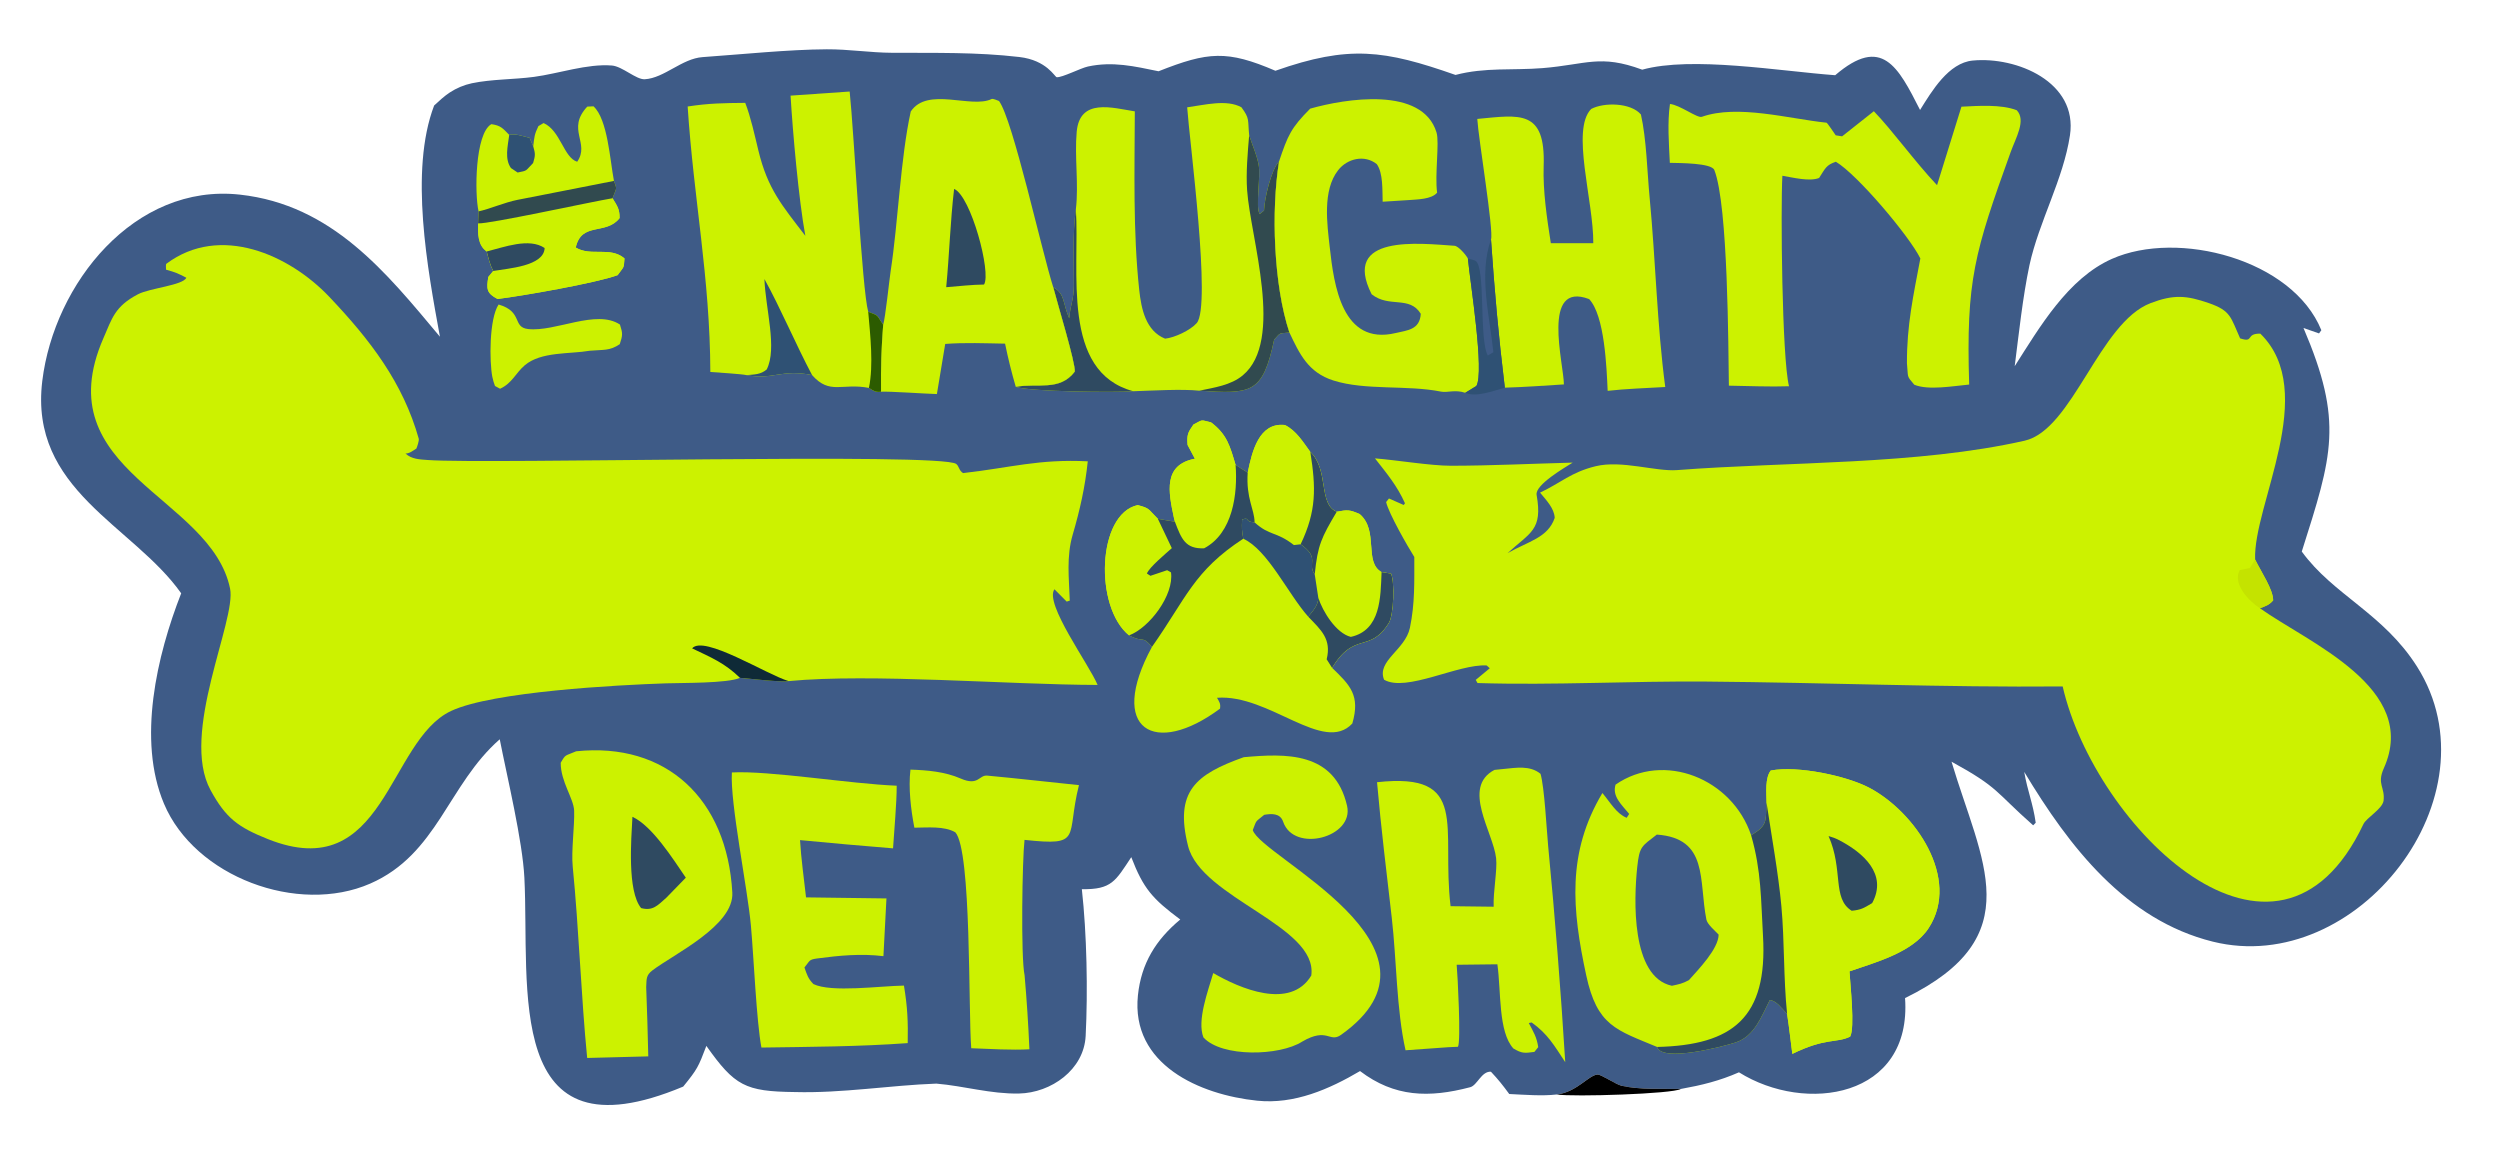
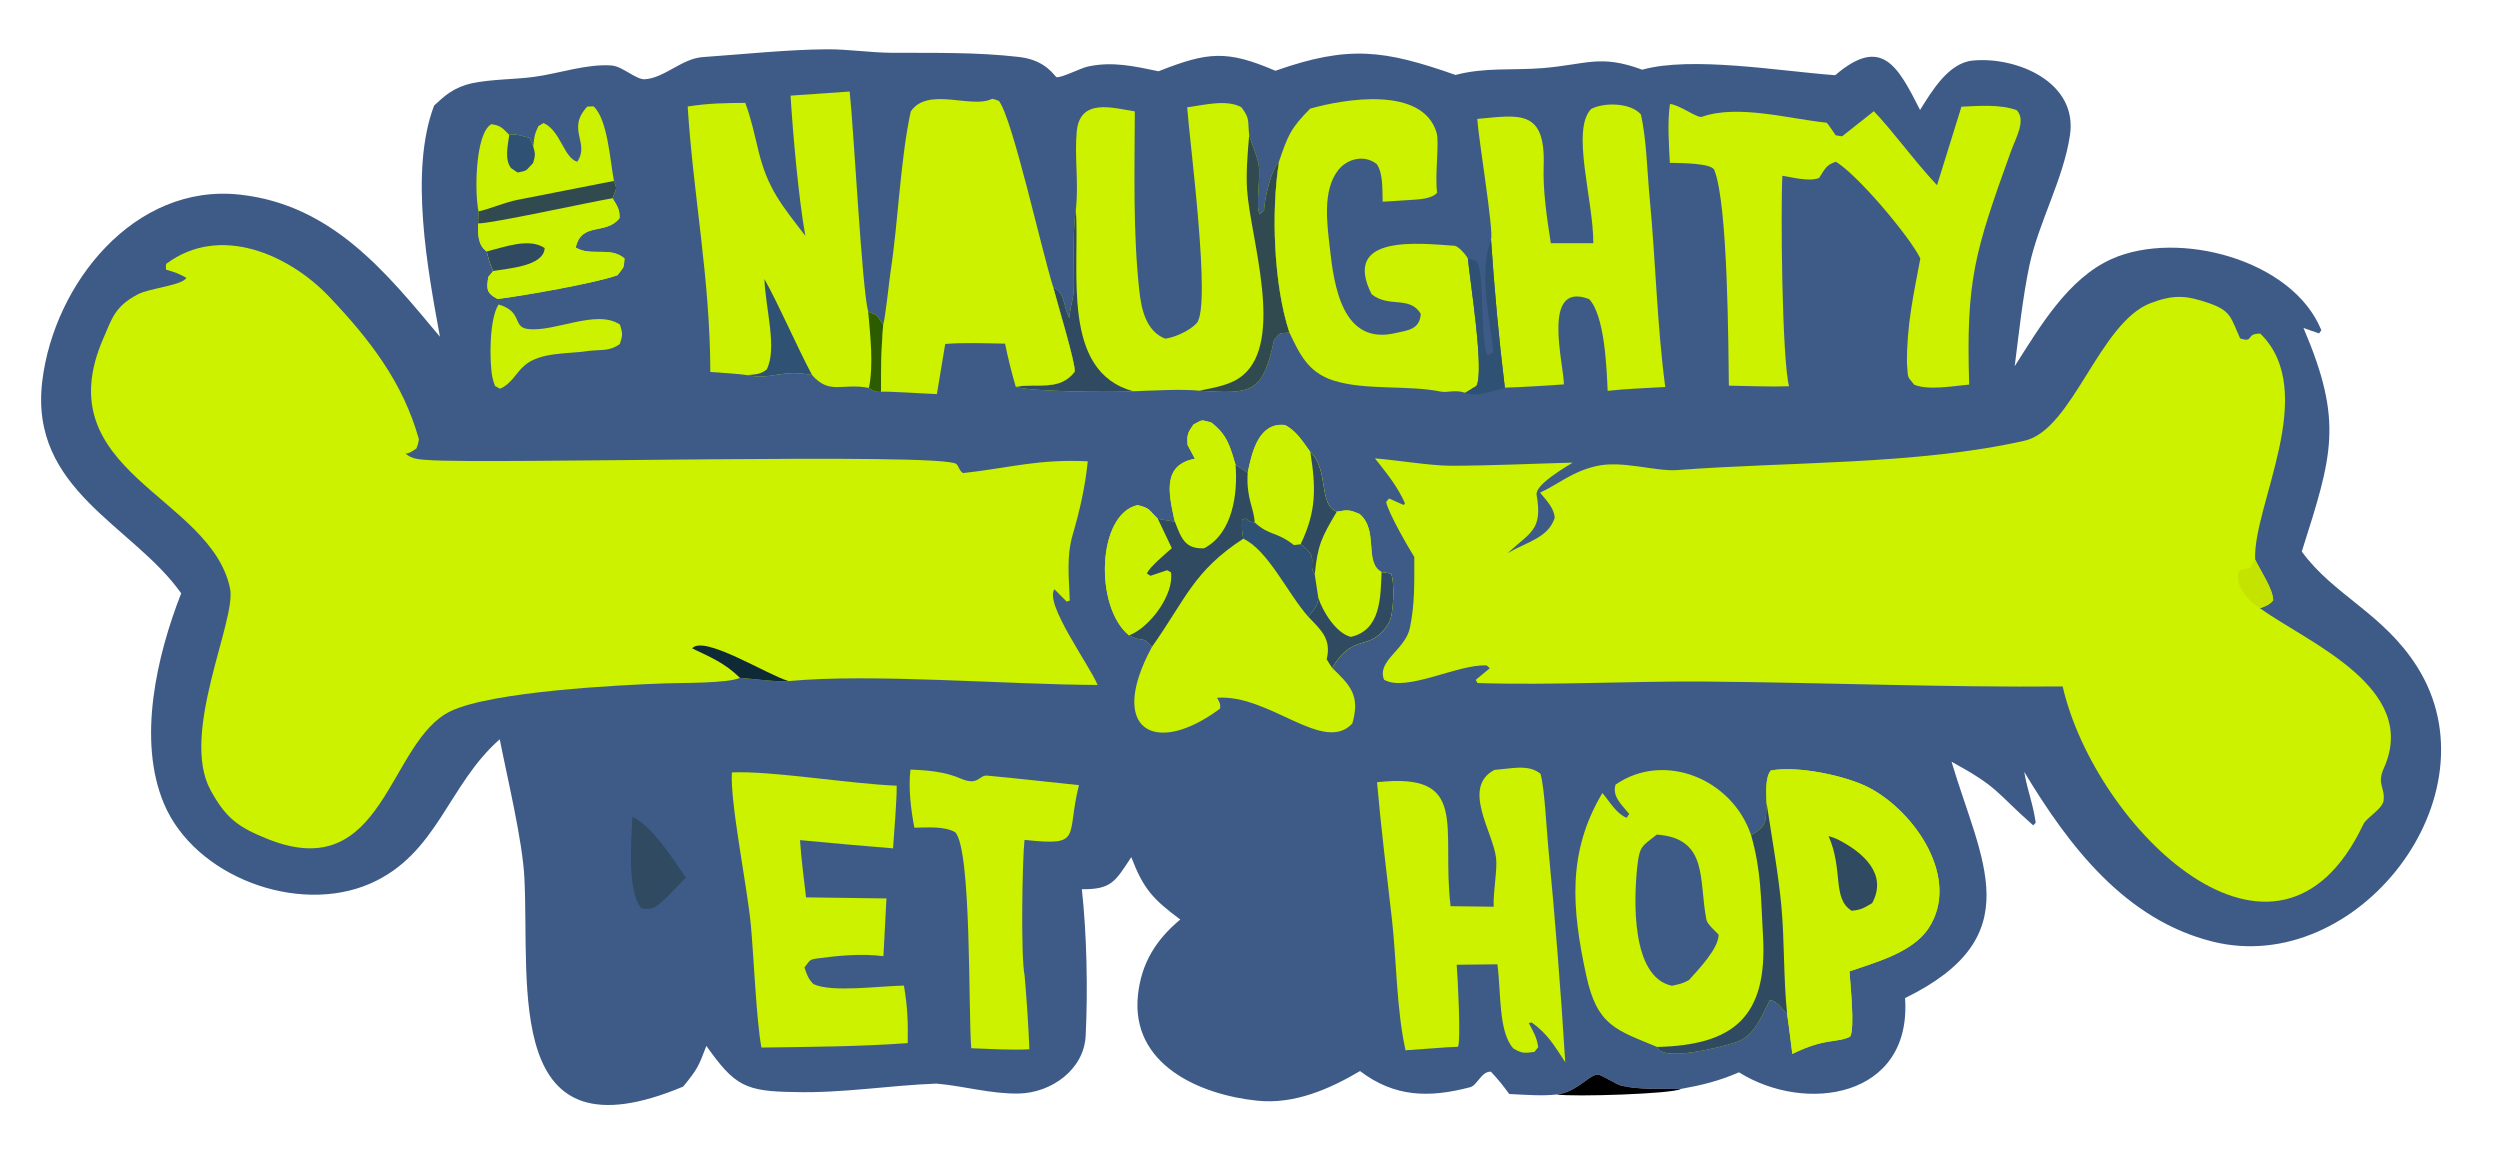
<svg xmlns="http://www.w3.org/2000/svg" viewBox="0 0 561 261" height="261" width="561">
  <path d="M34.718 8.439C35.076 8.102 35.555 7.665 35.968 7.397C36.506 7.044 37.105 6.793 37.735 6.658C39.338 6.325 41.068 6.365 42.698 6.149C44.675 5.887 46.947 5.082 48.931 5.239C49.772 5.306 50.877 6.378 51.562 6.338C53.125 6.247 54.533 4.683 56.189 4.567C59.284 4.35 63.078 3.957 66.12 3.942C67.859 3.933 69.596 4.212 71.338 4.222C74.775 4.24 78.09 4.16 81.519 4.559C83.716 4.814 84.352 6.159 84.506 6.174C84.935 6.216 86.425 5.444 87 5.32C88.994 4.892 90.705 5.3 92.652 5.699C96.616 4.131 98.126 3.999 101.996 5.659C107.89 3.584 110.709 3.998 116.399 5.993C118.769 5.369 120.986 5.639 123.352 5.448C126.868 5.164 127.944 4.32 131.331 5.572C135.297 4.474 142.331 5.689 146.763 6.015C150.503 2.81 151.786 5.322 153.55 8.794C154.49 7.291 155.822 5.026 157.764 4.842C161.267 4.51 166.183 6.554 165.538 10.822C165.007 14.344 163.066 17.697 162.299 21.206C161.754 23.793 161.458 26.644 161.119 29.284C163.112 26.169 165.367 22.268 168.895 20.702C174.166 18.361 183.338 20.727 185.642 26.409L185.455 26.664L184.213 26.23C187.428 33.751 186.523 36.404 184.077 44.108C186.601 47.587 190.593 49.043 193.296 53.313C199.843 63.657 188.489 78.171 176.959 75.304C169.998 73.573 165.496 67.742 161.879 61.726C162.152 63.304 162.578 64.225 162.799 65.797L162.595 66.002C159.533 63.302 159.894 63.008 156.066 60.913C158.445 68.895 162.391 74.901 152.35 79.818C152.911 87.806 144.388 89.09 139.068 85.754C137.513 86.438 136.082 86.787 134.42 87.085C132.918 87.061 131.136 87.158 129.679 86.829C129.231 86.728 128.025 85.902 127.747 85.931C127.013 86.007 126.086 87.347 124.485 87.528C123.331 87.664 121.882 87.547 120.696 87.489C120.174 86.778 119.834 86.348 119.232 85.706C118.473 85.658 118.141 86.796 117.576 86.945C114.274 87.814 111.516 87.745 108.764 85.655C106.304 87.103 103.508 88.332 100.539 88.024C95.959 87.55 90.424 85.149 91.002 79.593C91.267 77.044 92.434 75.159 94.387 73.535C92.168 71.879 91.446 71.081 90.47 68.549C89.203 70.457 88.912 71.147 86.517 71.11C86.914 74.679 87.004 79.268 86.822 82.845C86.685 85.546 84.066 87.397 81.489 87.451C79.231 87.497 77.115 86.848 74.88 86.658C71.124 86.796 67.354 87.436 63.563 87.333C59.587 87.286 58.758 86.841 56.489 83.642C55.85 85.324 55.775 85.494 54.637 86.896C40.192 92.944 42.379 78.982 41.935 70.19C41.786 67.226 40.571 62.208 39.965 59.121C35.822 62.751 34.991 68.309 29.607 70.662C23.83 73.187 15.576 70.124 13.113 64.271C10.966 59.172 12.542 52.423 14.49 47.447C10.633 41.995 2.313 39.198 3.382 30.46C4.335 22.671 10.746 14.632 19.189 15.565C26.571 16.38 30.889 21.794 35.182 26.928C34.2 21.561 32.724 13.682 34.718 8.439Z" transform="scale(2.806 2.806)" fill="#3E5B87" />
  <path d="M59.179 54.209C58.178 54.652 54.579 54.604 53.26 54.648C49.381 54.779 39.398 55.302 36.079 56.854C30.996 59.23 30.816 70.865 21.409 67.098C19.052 66.154 18.067 65.442 16.837 63.186C14.368 58.658 18.922 49.609 18.4 47.072C16.868 39.631 3.604 37.75 8.268 27.051C8.964 25.455 9.176 24.512 11.025 23.537C11.969 23.038 14.633 22.819 14.902 22.211C14.231 21.86 14.01 21.767 13.279 21.567C13.277 21.455 13.244 21.14 13.306 21.093C17.601 17.881 23.14 20.374 26.329 23.733C29.624 27.202 32.229 30.614 33.49 35.091C33.522 35.252 33.367 35.712 33.299 35.871C33.03 36.043 32.735 36.278 32.427 36.269C32.911 36.723 33.558 36.74 34.21 36.788C39.008 37.141 75.257 36.18 76.469 37.102C76.707 37.284 76.677 37.625 77.018 37.834C80.823 37.404 83.054 36.697 86.991 36.892C86.776 38.946 86.366 40.772 85.788 42.751C85.269 44.53 85.492 46.22 85.551 48.032L85.305 48.111L84.326 47.124C83.494 48.252 87.111 53.162 87.777 54.776C80.605 54.755 69.676 53.839 63.067 54.468C62.547 54.578 59.915 54.27 59.179 54.209Z" transform="scale(2.806 2.806)" fill="#CCF200" />
  <path d="M59.179 54.209C57.95 53.017 56.87 52.578 55.349 51.851C56.279 50.749 61.306 53.945 63.067 54.468C62.547 54.578 59.915 54.27 59.179 54.209Z" transform="scale(2.806 2.806)" fill="#0F2A37" />
  <path d="M123.161 39.396C124.822 38.615 125.639 37.763 127.608 37.284C129.686 36.779 132.401 37.726 134.121 37.594C142.986 36.914 153.315 37.189 161.909 35.244C165.756 34.373 167.878 25.81 171.987 24.241C173.832 23.537 174.857 23.619 176.659 24.245C178.416 24.855 178.388 25.376 179.145 27.058C180.295 27.45 179.547 26.649 180.765 26.684C185.522 31.34 180.155 40.434 180.347 44.75C180.832 45.741 181.793 47.152 181.788 48.014C181.447 48.4 181.2 48.462 180.731 48.643C184.599 51.405 193.517 55.015 190.642 61.429C190.058 62.733 190.751 62.927 190.616 64.052C190.493 64.719 189.248 65.396 189.005 65.909C182.069 80.565 167.515 66.095 164.955 54.896C155.463 54.98 145.987 54.587 136.507 54.506C130.389 54.454 124.3 54.814 118.16 54.624L118.016 54.372L119.14 53.441L118.89 53.217C116.631 53.079 112.459 55.386 110.687 54.359C110.077 52.849 112.381 51.975 112.751 50.216C113.162 48.255 113.099 46.526 113.104 44.543C112.568 43.69 111.064 41.073 110.85 40.151L111.078 39.865L112.258 40.385L112.358 40.248C111.724 38.834 110.901 37.865 109.958 36.656C111.751 36.802 114.423 37.249 116.047 37.247C119.205 37.243 122.594 37.08 125.769 36.996C125.183 37.371 122.741 38.767 122.885 39.578C123.386 42.411 122.377 42.562 120.564 44.236C122.239 43.279 123.789 43.012 124.333 41.416C124.294 40.641 123.659 40.007 123.161 39.396Z" transform="scale(2.806 2.806)" fill="#CCF200" />
  <path d="M180.347 44.75C180.832 45.741 181.793 47.152 181.788 48.014C181.447 48.4 181.2 48.462 180.731 48.643C179.858 48.087 178.51 46.689 179.117 45.59L179.92 45.427L180.347 44.75Z" transform="scale(2.806 2.806)" fill="#C4E300" />
  <path d="M141.275 64.201C141.269 63.389 141.14 62.231 141.608 61.621C143.796 61.208 147.691 62.061 149.465 62.988C153.129 64.901 156.825 70.25 154.236 74.223C152.949 76.198 149.9 76.983 147.905 77.68C147.97 78.755 148.35 82.218 147.959 82.9C146.87 83.437 146.007 82.967 143.335 84.282C143.2 83.237 143.076 82.122 142.917 81.086C142.462 80.616 142.09 80.054 141.536 79.971C140.863 81.283 140.317 82.861 138.806 83.365C137.927 83.657 132.911 84.996 132.519 83.726C129.249 82.357 127.725 82.056 126.851 77.992C125.717 72.725 125.294 68.198 128.146 63.419C128.798 64.196 129.268 65.07 130.088 65.401L130.288 65.091C129.683 64.344 128.909 63.691 129.199 62.748C133.058 60.068 138.53 62.263 140.04 66.799C141.386 65.995 141.188 65.677 141.275 64.201Z" transform="scale(2.806 2.806)" fill="#CCF200" />
  <path d="M141.275 64.201C141.269 63.389 141.14 62.231 141.608 61.621C143.796 61.208 147.691 62.061 149.465 62.988C153.129 64.901 156.825 70.25 154.236 74.223C152.949 76.198 149.9 76.983 147.905 77.68C147.97 78.755 148.35 82.218 147.959 82.9C146.87 83.437 146.007 82.967 143.335 84.282C143.2 83.237 143.076 82.122 142.917 81.086C142.618 78.148 142.72 75.314 142.458 72.451C142.221 69.868 141.667 66.815 141.275 64.201Z" transform="scale(2.806 2.806)" fill="#CCF200" />
  <path d="M146.233 66.862C146.517 66.937 146.792 67.042 147.053 67.176C149.004 68.185 150.975 69.906 149.72 72.221C149.048 72.62 148.857 72.757 148.082 72.835C146.499 71.85 147.435 69.587 146.233 66.862Z" transform="scale(2.806 2.806)" fill="#2F4A61" />
  <path d="M141.275 64.201C141.667 66.815 142.221 69.868 142.458 72.451C142.72 75.314 142.618 78.148 142.917 81.086C142.462 80.616 142.09 80.054 141.536 79.971C140.863 81.283 140.317 82.861 138.806 83.365C137.927 83.657 132.911 84.996 132.519 83.726C138.59 83.586 141.373 81.372 140.989 74.834C140.82 71.961 140.867 69.669 140.04 66.799C141.386 65.995 141.188 65.677 141.275 64.201Z" transform="scale(2.806 2.806)" fill="#2F4A61" />
  <path d="M132.499 66.743C136.654 67.04 135.839 70.407 136.463 73.543C136.537 73.917 137.156 74.44 137.442 74.743C137.429 75.886 135.82 77.531 135.065 78.382C134.539 78.668 134.274 78.709 133.703 78.834C130.414 78.129 130.664 71.871 130.932 69.342C131.109 67.674 131.28 67.688 132.499 66.743Z" transform="scale(2.806 2.806)" fill="#3E5B87" />
  <path d="M93.96 41.724C93.933 41.635 93.91 41.545 93.89 41.454C93.423 39.294 93.019 37.171 95.558 36.684C95.358 36.32 95.163 35.953 94.971 35.584C94.916 34.765 94.974 34.626 95.442 33.949C96.268 33.531 95.946 33.569 96.846 33.776C98.136 34.74 98.369 35.698 98.811 37.178L99.781 37.799C100.131 36.069 100.698 33.763 102.755 33.989C103.655 34.432 104.197 35.328 104.788 36.142C106.298 37.587 105.407 40.332 106.901 40.925C107.769 40.76 107.936 40.757 108.741 41.115C110.283 42.441 109.052 44.947 110.486 45.75L111.241 45.873C111.553 46.583 111.447 49.193 111.071 49.803C109.538 52.289 108.329 50.429 106.528 53.408C107.987 54.81 108.794 55.618 108.148 57.858C105.852 60.335 101.5 55.486 97.325 55.803C97.53 56.16 97.622 56.268 97.567 56.67C92.367 60.546 88.512 58.388 92.126 51.73C91.271 50.749 91.545 51.469 90.292 50.812C87.508 48.557 87.73 41.104 90.983 40.393C91.978 40.653 91.796 40.699 92.597 41.493L93.96 41.724Z" transform="scale(2.806 2.806)" fill="#CCF200" />
  <path d="M106.901 40.925C107.769 40.76 107.936 40.757 108.741 41.115C110.283 42.441 109.052 44.947 110.486 45.75L111.241 45.873C111.553 46.583 111.447 49.193 111.071 49.803C109.538 52.289 108.329 50.429 106.528 53.408L106.096 52.726C106.495 51.104 105.65 50.387 104.623 49.319C105.019 48.815 105.416 48.43 105.426 47.798L105.142 45.934C105.379 43.574 105.682 42.984 106.901 40.925Z" transform="scale(2.806 2.806)" fill="#CCF200" />
  <path d="M110.486 45.75L111.241 45.873C111.553 46.583 111.447 49.193 111.071 49.803C109.538 52.289 108.329 50.429 106.528 53.408L106.096 52.726C106.495 51.104 105.65 50.387 104.623 49.319C105.019 48.815 105.416 48.43 105.426 47.798C105.764 48.883 106.852 50.647 108.027 50.933C110.428 50.4 110.406 47.774 110.486 45.75Z" transform="scale(2.806 2.806)" fill="#2F4A61" />
  <path d="M99.781 37.799C100.131 36.069 100.698 33.763 102.755 33.989C103.655 34.432 104.197 35.328 104.788 36.142C106.298 37.587 105.407 40.332 106.901 40.925C105.682 42.984 105.379 43.574 105.142 45.934C104.503 45.048 105.613 44.656 104.013 43.528L103.475 43.589C102.037 42.469 101.564 42.89 100.331 41.776C100.322 40.726 99.638 39.85 99.781 37.799Z" transform="scale(2.806 2.806)" fill="#CCF200" />
  <path d="M104.788 36.142C106.298 37.587 105.407 40.332 106.901 40.925C105.682 42.984 105.379 43.574 105.142 45.934C104.503 45.048 105.613 44.656 104.013 43.528C105.291 40.862 105.241 39.005 104.788 36.142Z" transform="scale(2.806 2.806)" fill="#2F4A61" />
  <path d="M93.96 41.724C93.933 41.635 93.91 41.545 93.89 41.454C93.423 39.294 93.019 37.171 95.558 36.684C95.358 36.32 95.163 35.953 94.971 35.584C94.916 34.765 94.974 34.626 95.442 33.949C96.268 33.531 95.946 33.569 96.846 33.776C98.136 34.74 98.369 35.698 98.811 37.178C98.992 39.483 98.593 42.633 96.298 43.848C94.801 43.913 94.481 43.105 93.96 41.724Z" transform="scale(2.806 2.806)" fill="#CCF200" />
  <path d="M90.292 50.812C87.508 48.557 87.73 41.104 90.983 40.393C91.978 40.653 91.796 40.699 92.597 41.493L93.712 43.836C93.239 44.265 91.907 45.363 91.72 45.867L92.004 46.048L93.34 45.599L93.647 45.776C93.901 47.574 91.932 50.202 90.292 50.812Z" transform="scale(2.806 2.806)" fill="#CCF200" />
  <path d="M98.811 37.178L99.781 37.799C99.638 39.85 100.322 40.726 100.331 41.776C99.452 41.719 100.016 41.338 99.335 41.542C99.302 42.218 99.302 42.415 99.427 43.081C95.454 45.671 94.862 47.85 92.126 51.73C91.271 50.749 91.545 51.469 90.292 50.812C91.932 50.202 93.901 47.574 93.647 45.776L93.34 45.599L92.004 46.048L91.72 45.867C91.907 45.363 93.239 44.265 93.712 43.836L92.597 41.493L93.96 41.724C94.481 43.105 94.801 43.913 96.298 43.848C98.593 42.633 98.992 39.483 98.811 37.178Z" transform="scale(2.806 2.806)" fill="#2F4A61" />
  <path d="M99.427 43.081C99.302 42.415 99.302 42.218 99.335 41.542C100.016 41.338 99.452 41.719 100.331 41.776C101.564 42.89 102.037 42.469 103.475 43.589L104.013 43.528C105.613 44.656 104.503 45.048 105.142 45.934L105.426 47.798C105.416 48.43 105.019 48.815 104.623 49.319C102.973 47.452 101.397 43.988 99.427 43.081Z" transform="scale(2.806 2.806)" fill="#2F5174" />
  <path d="M156.859 8.532C158.224 8.466 160.021 8.331 161.283 8.815C162.046 9.627 161.216 10.995 160.792 12.172C157.911 20.173 157.218 22.412 157.478 30.753C156.182 30.873 154.208 31.233 153.088 30.767C152.433 30.003 152.624 30.231 152.501 29.052C152.488 25.997 153.011 23.656 153.573 20.669C152.69 18.873 148.531 13.952 146.816 12.935C146.031 13.2 145.976 13.466 145.476 14.232C144.718 14.537 143.396 14.199 142.539 14.055C142.398 16.621 142.502 28.589 143.069 30.888C141.62 30.945 139.742 30.864 138.261 30.842C138.213 27.918 138.208 16.405 137.097 13.597C136.873 13.031 134.346 13.043 133.539 13.022C133.467 11.497 133.334 9.816 133.549 8.316C134.339 8.386 135.736 9.469 136.098 9.342C138.96 8.332 143.052 9.497 146.072 9.813C146.132 9.82 146.707 10.681 146.804 10.821L147.316 10.903L149.854 8.895C151.361 10.457 153.102 12.893 154.908 14.811L156.859 8.532Z" transform="scale(2.806 2.806)" fill="#CCF200" />
  <path d="M94.94 8.583C96.352 8.39 98.094 7.926 99.279 8.58C99.958 9.506 99.775 9.556 99.897 10.811C100.16 11.664 100.475 12.269 100.652 13.162C100.839 14.101 100.383 16.563 100.74 17.123L101.089 16.834C101.109 15.98 101.623 13.632 102.286 12.915C101.65 16.871 101.851 22.767 103.113 26.588C102.216 26.7 102.458 26.546 101.895 27.162C100.982 31.495 100.074 31.514 95.906 31.244C94.507 31.096 92.11 31.241 90.633 31.288C89.253 31.396 82.37 31.332 81.233 30.936C82.984 30.615 84.742 31.311 85.951 29.719C86.03 29.079 84.53 24.154 84.229 22.97C85.194 23.519 84.955 24.18 85.503 25.448C85.601 24.387 85.875 23.947 85.881 22.84C85.891 20.828 85.763 18.723 86.039 16.735C86.278 14.677 85.922 12.566 86.106 10.535C86.352 7.813 88.967 8.628 90.753 8.906C90.737 13.608 90.602 18.514 91.106 23.191C91.271 24.722 91.636 26.463 93.173 27.083C93.927 27.009 95.197 26.414 95.704 25.837C96.886 24.494 95.127 11.292 94.94 8.583Z" transform="scale(2.806 2.806)" fill="#CCF200" />
  <path d="M99.897 10.811C100.16 11.664 100.475 12.269 100.652 13.162C100.839 14.101 100.383 16.563 100.74 17.123L101.089 16.834C101.109 15.98 101.623 13.632 102.286 12.915C101.65 16.871 101.851 22.767 103.113 26.588C102.216 26.7 102.458 26.546 101.895 27.162C100.982 31.495 100.074 31.514 95.906 31.244C97.111 30.992 98.43 30.811 99.382 30.021C102.739 27.238 99.999 19.012 99.734 15.22C99.635 13.804 99.781 12.213 99.897 10.811Z" transform="scale(2.806 2.806)" fill="#314A4F" />
  <path d="M86.039 16.735C86.364 21.679 84.814 29.729 90.633 31.288C89.253 31.396 82.37 31.332 81.233 30.936C82.984 30.615 84.742 31.311 85.951 29.719C86.03 29.079 84.53 24.154 84.229 22.97C85.194 23.519 84.955 24.18 85.503 25.448C85.601 24.387 85.875 23.947 85.881 22.84C85.891 20.828 85.763 18.723 86.039 16.735Z" transform="scale(2.806 2.806)" fill="#2F4A61" />
  <path d="M63.222 7.648L67.949 7.32C68.286 10.448 68.94 23.194 69.432 24.932C70.319 25.29 70.041 25.103 70.629 25.974C70.48 27.98 70.44 29.318 70.458 31.326C70.006 31.378 69.883 31.266 69.488 31.022C67.337 30.604 66.365 31.609 64.942 29.995C62.48 29.495 61.826 30.403 59.697 30C59.389 29.914 57.261 29.781 56.807 29.748C56.782 22.2 55.473 15.901 54.993 8.517C56.722 8.253 57.869 8.244 59.597 8.226C60.046 9.381 60.357 10.834 60.652 12.049C61.396 15.116 62.53 16.418 64.405 18.86C63.872 15.954 63.4 10.598 63.222 7.648Z" transform="scale(2.806 2.806)" fill="#CCF200" />
  <path d="M59.697 30C60.339 29.942 60.822 29.963 61.315 29.546C62.174 27.856 61.221 24.695 61.131 22.315C62.362 24.52 63.643 27.548 64.942 29.995C62.48 29.495 61.826 30.403 59.697 30Z" transform="scale(2.806 2.806)" fill="#2F5174" />
  <path d="M69.432 24.932C70.319 25.29 70.041 25.103 70.629 25.974C70.48 27.98 70.44 29.318 70.458 31.326C70.006 31.378 69.883 31.266 69.488 31.022C69.87 29.212 69.595 26.799 69.432 24.932Z" transform="scale(2.806 2.806)" fill="#2C5B00" />
  <path d="M70.629 25.974C70.807 25.403 71.116 22.404 71.226 21.689C71.827 17.784 72.01 12.672 72.834 8.919C74.169 6.909 77.673 8.706 79.299 7.92C79.409 7.866 79.737 8.021 79.893 8.077C81.002 9.572 83.332 20.171 84.229 22.97C84.53 24.154 86.03 29.079 85.951 29.719C84.742 31.311 82.984 30.615 81.233 30.936C80.9 29.797 80.614 28.645 80.377 27.482C78.834 27.455 77.113 27.384 75.59 27.506L74.925 31.513C73.995 31.489 71.136 31.286 70.458 31.326C70.44 29.318 70.48 27.98 70.629 25.974Z" transform="scale(2.806 2.806)" fill="#CCF200" />
-   <path d="M76.301 15.108C77.647 15.67 79.293 21.825 78.694 22.755C77.79 22.761 76.594 22.893 75.67 22.967C75.924 20.33 75.993 17.76 76.301 15.108Z" transform="scale(2.806 2.806)" fill="#2F4A61" />
  <path d="M104.778 8.688C107.568 7.894 113.75 6.876 114.881 10.594C115.126 11.398 114.732 13.966 114.928 15.41C114.472 15.942 113.385 15.944 112.602 16.004C111.926 16.052 111.25 16.095 110.574 16.132C110.541 15.2 110.617 13.85 110.105 13.127C109.125 12.341 107.744 12.679 107.016 13.607C105.737 15.235 106.142 17.957 106.339 19.753C106.677 22.829 107.332 27.644 111.602 26.636C112.55 26.412 113.544 26.376 113.622 25.095C112.715 23.617 111.089 24.647 109.692 23.532C107.253 18.712 113.512 19.465 116.318 19.655C116.635 19.677 117.239 20.389 117.389 20.676C117.582 22.661 118.724 29.759 118.067 30.867L117.178 31.413C116.358 31.137 115.752 31.421 115.248 31.32C112.515 30.77 109.202 31.245 106.633 30.428C104.607 29.785 103.92 28.291 103.113 26.588C101.851 22.767 101.65 16.871 102.286 12.915C102.987 10.84 103.226 10.245 104.778 8.688Z" transform="scale(2.806 2.806)" fill="#CCF200" />
  <path d="M127.418 19.449C127.445 16.073 125.613 10.357 127.251 8.714C128.267 8.171 130.419 8.202 131.227 9.156C131.675 11.126 131.729 13.779 131.926 15.833C132.401 20.811 132.517 26.008 133.172 30.949C131.749 31.035 129.954 31.093 128.567 31.256C128.483 29.393 128.331 25.242 127.087 23.919C123.225 22.451 125.063 29.101 125.067 30.742C123.506 30.839 121.905 30.958 120.344 31.002C119.835 26.795 119.53 23.381 119.238 19.152C119.474 18.525 118.225 11.016 118.14 9.511C121.542 9.193 123.605 8.729 123.449 13.272C123.381 15.264 123.714 17.479 124.022 19.45L127.418 19.449Z" transform="scale(2.806 2.806)" fill="#CCF200" />
  <path d="M119.515 61.57C119.736 61.547 119.957 61.524 120.179 61.502C121.242 61.4 122.353 61.188 123.198 61.884C123.513 62.958 123.687 66.367 123.807 67.646C124.362 73.404 124.818 79.172 125.175 84.945C124.294 83.614 123.787 82.697 122.49 81.768L122.257 81.812C122.638 82.532 122.896 82.937 123.014 83.742L122.707 84.123C121.905 84.228 121.721 84.256 121.028 83.85C119.81 82.512 120.055 79.319 119.748 77.116L116.492 77.154C116.57 77.931 116.845 83.319 116.595 83.712L115.81 83.748L112.404 83.992C111.671 80.733 111.69 76.769 111.304 73.419C110.885 69.767 110.445 66.227 110.124 62.555C117.588 61.732 115.25 66.115 116.004 72.469L119.45 72.512C119.402 71.32 119.752 69.579 119.647 68.633C119.416 66.552 116.859 62.961 119.515 61.57Z" transform="scale(2.806 2.806)" fill="#CCF200" />
-   <path d="M46.074 60.082C53.267 59.331 58.144 63.874 58.565 71.382C58.713 74.022 53.88 76.307 52.182 77.597C51.644 78.006 51.716 78.301 51.677 78.938C51.747 80.784 51.803 82.632 51.844 84.48L46.957 84.607C46.475 79.707 46.293 74.269 45.802 69.314C45.674 68.026 45.96 66.044 45.915 64.833C45.879 63.849 44.834 62.511 44.841 61C45.256 60.278 45.175 60.478 46.074 60.082Z" transform="scale(2.806 2.806)" fill="#CCF200" />
  <path d="M50.577 65.322C52.175 66.061 53.819 68.695 54.846 70.19L53.286 71.793C52.584 72.417 52.2 72.87 51.271 72.621C50.152 71.253 50.478 67.154 50.577 65.322Z" transform="scale(2.806 2.806)" fill="#2F4A61" />
-   <path d="M99.466 60.554C102.799 60.255 106.727 60.079 107.727 64.444C108.306 66.968 103.477 68.237 102.616 65.718C102.374 65.007 101.665 65.067 101.102 65.162C100.356 65.781 100.527 65.508 100.187 66.382C100.831 68.537 117.041 75.802 107.246 82.758C106.309 83.424 106.169 82.116 104.135 83.301C102.341 84.451 97.703 84.573 96.241 82.965C95.712 81.622 96.601 79.266 97.026 77.817C99.115 79.036 103.189 80.806 104.866 78.014C105.41 74.049 96.059 71.822 95.011 67.657C93.912 63.288 95.609 61.933 99.466 60.554Z" transform="scale(2.806 2.806)" fill="#CCF200" />
  <path d="M58.529 61.774C61.546 61.615 67.968 62.685 71.71 62.834C71.714 64.236 71.509 66.391 71.418 67.844C68.937 67.643 66.457 67.424 63.98 67.185C64.054 68.562 64.305 70.362 64.46 71.764L70.891 71.849L70.649 76.466C68.872 76.247 67.116 76.413 65.352 76.649C64.665 76.741 64.777 76.835 64.332 77.371C64.54 77.956 64.608 78.236 65.046 78.695C66.482 79.396 70.381 78.846 72.29 78.819C72.574 80.534 72.625 81.695 72.591 83.419C68.714 83.703 64.781 83.717 60.892 83.775C60.489 81.617 60.283 76.563 60.05 74.005C59.774 70.983 58.38 64.213 58.529 61.774Z" transform="scale(2.806 2.806)" fill="#CCF200" />
  <path d="M72.81 61.548C74.159 61.59 75.574 61.714 76.821 62.258C78.261 62.887 78.281 61.965 78.951 62.027C81.389 62.252 83.844 62.54 86.286 62.788C85.228 66.98 86.66 67.674 81.933 67.166C81.753 68.67 81.627 76.569 81.938 77.996C82.11 79.966 82.239 81.938 82.323 83.913C80.897 83.993 79.127 83.883 77.672 83.829C77.43 80.853 77.707 68.011 76.399 66.562C75.521 66.048 74.174 66.184 73.123 66.192C72.842 64.722 72.638 63.035 72.81 61.548Z" transform="scale(2.806 2.806)" fill="#CCF200" />
  <path d="M42.644 11.702C42.727 10.982 42.736 10.736 43.057 10.085L43.47 9.841C44.823 10.435 45.076 12.602 46.158 12.936C47.207 11.434 45.264 10.349 46.966 8.525L47.465 8.503C48.601 9.558 48.776 12.786 49.099 14.467C49.373 15.201 49.299 14.992 48.984 15.854C49.359 16.472 49.559 16.718 49.548 17.442C48.466 18.835 46.494 17.71 46.043 19.798C47.269 20.536 48.782 19.687 49.941 20.665C49.881 21.518 49.916 21.269 49.393 22.004C47.677 22.636 41.724 23.674 39.791 23.91C38.899 23.444 38.9 23.111 39.05 22.15L39.445 21.669C39.174 21.135 39.078 20.685 38.927 20.111C38.183 19.599 38.225 18.662 38.235 17.864L38.272 16.904C37.95 15.524 37.979 10.683 39.293 9.929C40.04 10.036 40.193 10.244 40.725 10.788C41.181 10.656 41.83 10.899 42.357 11.025L42.644 11.702Z" transform="scale(2.806 2.806)" fill="#CCF200" />
  <path d="M48.984 15.854C49.359 16.472 49.559 16.718 49.548 17.442C48.466 18.835 46.494 17.71 46.043 19.798C47.269 20.536 48.782 19.687 49.941 20.665C49.881 21.518 49.916 21.269 49.393 22.004C47.677 22.636 41.724 23.674 39.791 23.91C38.899 23.444 38.9 23.111 39.05 22.15L39.445 21.669C39.174 21.135 39.078 20.685 38.927 20.111C38.183 19.599 38.225 18.662 38.235 17.864C39.099 17.928 47.271 16.136 48.984 15.854Z" transform="scale(2.806 2.806)" fill="#CCF200" />
  <path d="M38.927 20.111C40.323 19.762 42.314 18.996 43.555 19.834C43.505 21.297 40.6 21.466 39.445 21.669C39.174 21.135 39.078 20.685 38.927 20.111Z" transform="scale(2.806 2.806)" fill="#2F4A61" />
  <path d="M49.099 14.467C49.373 15.201 49.299 14.992 48.984 15.854C47.271 16.136 39.099 17.928 38.235 17.864L38.272 16.904C39.111 16.729 40.366 16.184 41.382 15.983C43.953 15.474 46.53 14.982 49.099 14.467Z" transform="scale(2.806 2.806)" fill="#314A4F" />
  <path d="M40.725 10.788C41.181 10.656 41.83 10.899 42.357 11.025L42.644 11.702C42.821 12.316 42.813 12.431 42.633 13.039C41.989 13.691 42.225 13.63 41.397 13.798L40.863 13.441C40.343 12.711 40.606 11.698 40.725 10.788Z" transform="scale(2.806 2.806)" fill="#2F5174" />
  <path d="M39.873 24.352C41.85 24.927 40.944 26.172 42.239 26.315C44.423 26.557 47.695 24.703 49.578 25.956C49.81 26.671 49.799 26.809 49.564 27.524C48.748 28.078 48.239 27.952 47.164 28.049C45.584 28.328 43.275 28.099 41.968 29.21C41.226 29.841 40.966 30.643 39.992 31.089L39.585 30.867C39.494 30.63 39.422 30.386 39.372 30.137C39.136 28.934 39.111 25.508 39.873 24.352Z" transform="scale(2.806 2.806)" fill="#CCF200" />
  <path d="M117.389 20.676C117.54 20.722 117.885 20.784 118.008 20.864C118.823 21.396 118.272 27.17 118.983 28.434C119.111 28.357 119.259 28.267 119.428 28.164C119.131 25.317 118.235 21.917 119.238 19.152C119.53 23.381 119.835 26.795 120.344 31.002C119.38 31.268 118.049 31.794 117.178 31.413L118.067 30.867C118.724 29.759 117.582 22.661 117.389 20.676Z" transform="scale(2.806 2.806)" fill="#2F5174" />
  <path d="M124.485 87.528C126.086 87.347 127.013 86.007 127.747 85.931C128.025 85.902 129.231 86.728 129.679 86.829C131.136 87.158 132.918 87.061 134.42 87.085C133.795 87.482 125.827 87.734 124.485 87.528Z" transform="scale(2.806 2.806)" />
</svg>